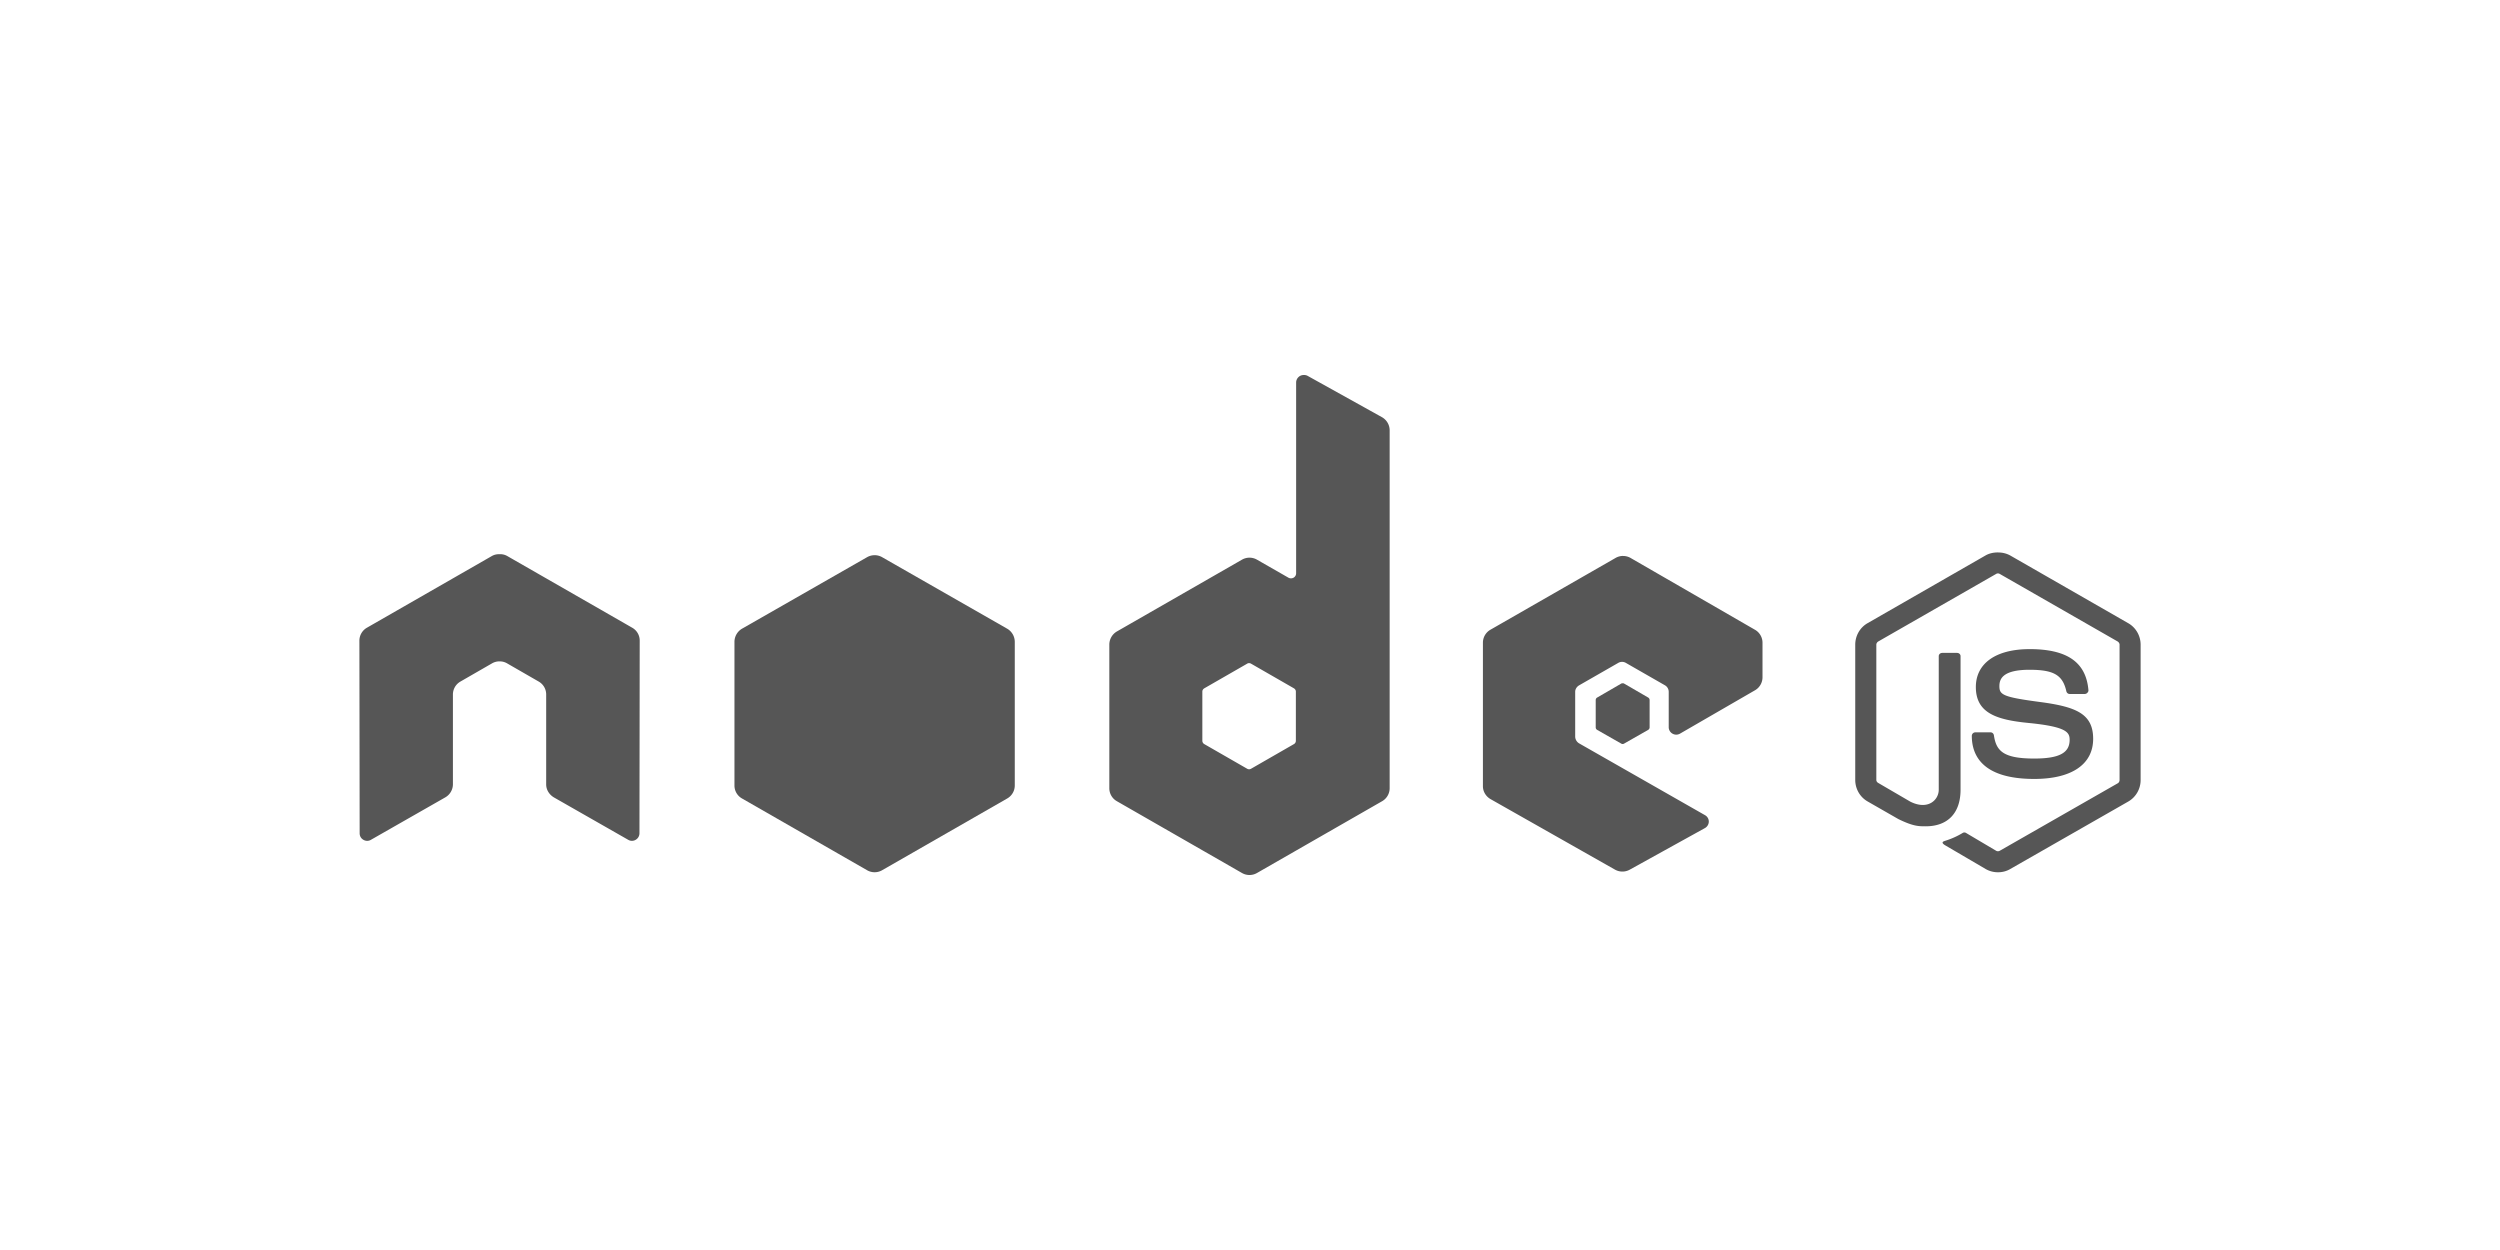
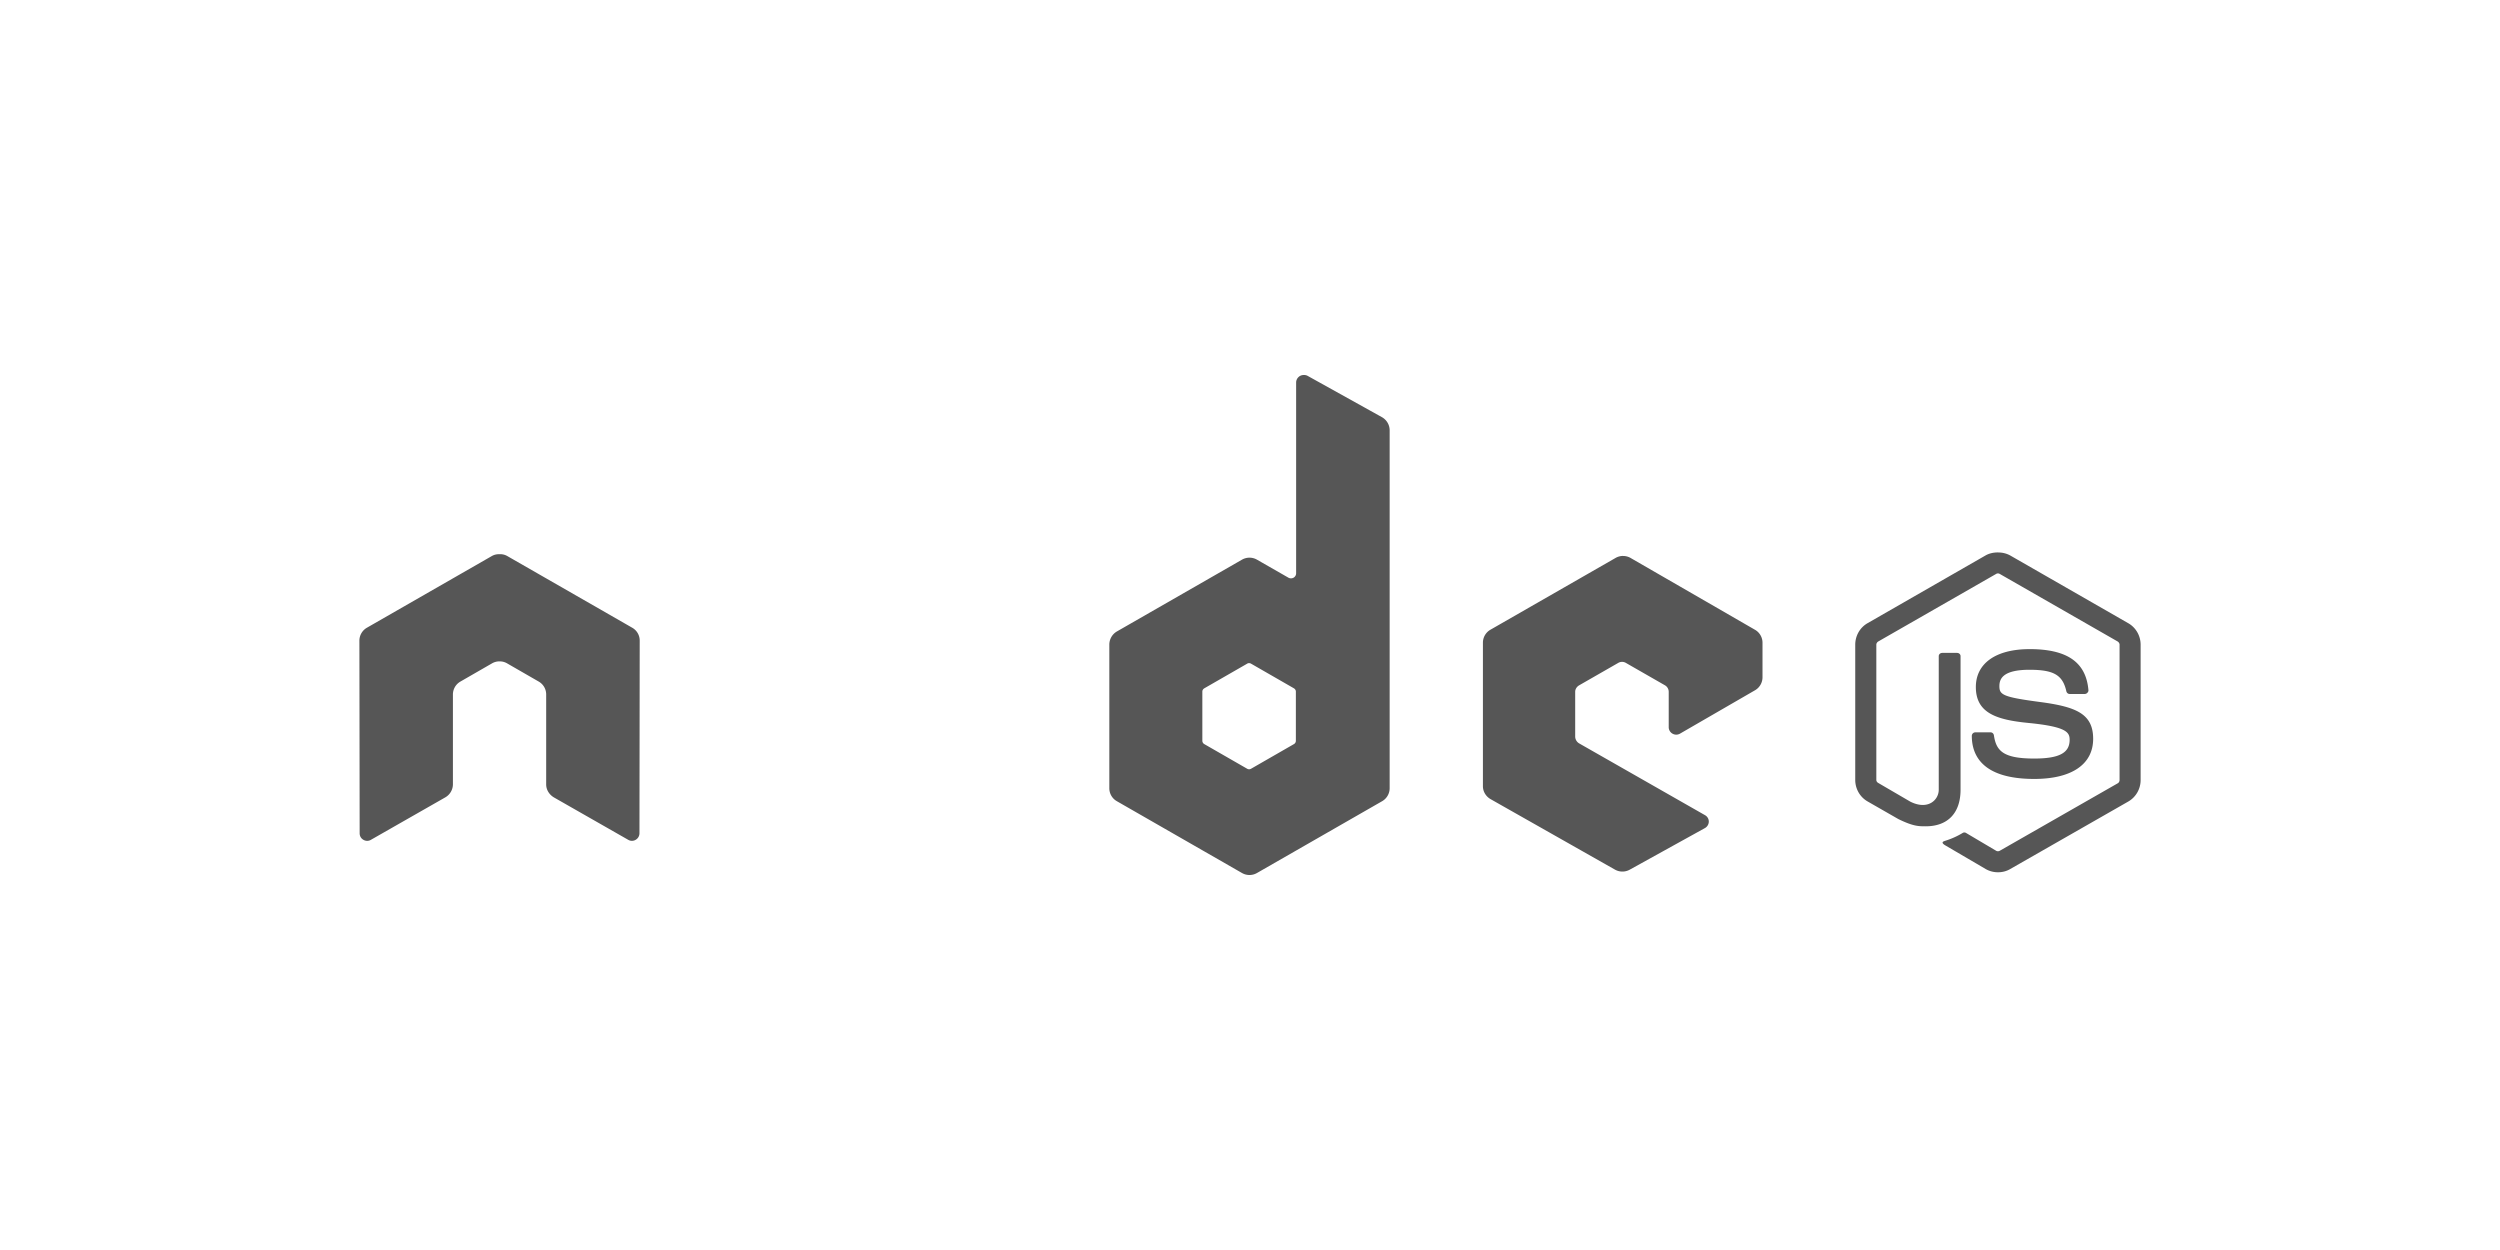
<svg xmlns="http://www.w3.org/2000/svg" width="144" height="72" fill="none">
  <path d="M115.08 31.82c-.25 0-.493.05-.708.171l-6.802 3.905c-.44.252-.708.728-.708 1.235v7.795c0 .507.268.982.708 1.235l1.776 1.018c.864.423 1.182.416 1.575.416 1.278 0 2.007-.771 2.007-2.11v-7.691c0-.11-.095-.187-.202-.187h-.852c-.109 0-.202.08-.202.187v7.694c0 .594-.623 1.192-1.632.69l-1.847-1.077c-.065-.035-.116-.1-.116-.172v-7.796c0-.074.05-.15.116-.187l6.788-3.89a.201.201 0 01.202 0l6.788 3.89c.065.039.116.11.116.187v7.796c0 .074-.038.15-.101.186l-6.803 3.891a.21.21 0 01-.202 0l-1.747-1.034a.184.184 0 00-.174 0 4.513 4.513 0 01-1.025.46c-.111.038-.281.098.058.287l2.282 1.337c.217.125.459.187.708.187.251 0 .49-.06.707-.187l6.803-3.89c.44-.255.707-.73.707-1.235v-7.796c0-.506-.267-.982-.707-1.235l-6.803-3.904a1.422 1.422 0 00-.707-.173l-.003-.004zm1.82 5.57c-1.937 0-3.091.82-3.091 2.182 0 1.476 1.145 1.884 3.004 2.067 2.224.216 2.398.54 2.398.976 0 .755-.606 1.077-2.037 1.077-1.797 0-2.193-.446-2.325-1.337-.016-.095-.089-.172-.188-.172h-.883a.205.205 0 00-.202.2c0 1.139.623 2.484 3.596 2.484 2.153 0 3.394-.838 3.394-2.311 0-1.457-1.003-1.85-3.09-2.125-2.108-.28-2.311-.413-2.311-.905 0-.405.171-.947 1.733-.947 1.396 0 1.911.299 2.123 1.234.018.088.096.16.188.16h.883a.212.212 0 00.144-.072c.037-.041.063-.088.058-.144-.136-1.61-1.217-2.368-3.394-2.368zM75.09 21.6a.437.437 0 00-.433.43v10.983a.29.29 0 01-.144.259.302.302 0 01-.304 0l-1.805-1.034a.868.868 0 00-.867 0l-7.206 4.135a.881.881 0 00-.434.76v8.27a.856.856 0 00.434.746l7.206 4.135a.867.867 0 00.867 0l7.207-4.135a.863.863 0 00.433-.746V24.787a.874.874 0 00-.448-.76l-4.289-2.384a.427.427 0 00-.217-.043zM28.73 31.922a.82.82 0 00-.39.1l-7.206 4.135a.86.86 0 00-.433.747L20.716 48c0 .155.08.298.217.373.134.08.3.08.433 0l4.275-2.44a.875.875 0 00.447-.746v-5.183c0-.31.164-.593.434-.747l1.82-1.048a.857.857 0 01.433-.114.852.852 0 01.433.114l1.82 1.048a.855.855 0 01.432.746v5.183c0 .308.18.588.448.746l4.275 2.44c.134.08.3.08.433 0a.432.432 0 00.217-.373l.014-11.097a.85.85 0 00-.433-.746l-7.207-4.135a.814.814 0 00-.39-.1h-.086zm64.76.1a.865.865 0 00-.434.116l-7.207 4.134a.859.859 0 00-.433.746v8.27c0 .31.176.592.448.746l7.148 4.05a.87.87 0 00.852.014l4.333-2.397a.434.434 0 00.23-.373.424.424 0 00-.216-.373l-7.25-4.135a.463.463 0 01-.23-.388v-2.586c0-.154.095-.296.23-.373l2.253-1.292a.436.436 0 01.433 0l2.254 1.292a.431.431 0 01.217.373v2.039a.428.428 0 00.217.373.432.432 0 00.433 0l4.318-2.497a.863.863 0 00.434-.747V37.02a.859.859 0 00-.434-.746l-7.163-4.135a.863.863 0 00-.433-.115zm-21.548 6.174c.04 0 .08.01.115.029l2.47 1.42c.067.04.115.11.115.187v2.843a.22.22 0 01-.115.187l-2.47 1.42a.22.22 0 01-.216 0l-2.47-1.42a.222.222 0 01-.116-.187v-2.843c0-.077.049-.148.116-.187l2.47-1.42a.19.19 0 01.1-.03v.001z" fill="#565656" />
-   <path d="M50.378 31.98a.87.87 0 00-.434.114l-7.206 4.12a.88.88 0 00-.433.761v8.27a.853.853 0 00.433.746l7.206 4.134a.867.867 0 00.867 0l7.207-4.134a.863.863 0 00.433-.747v-8.269a.88.88 0 00-.434-.76l-7.206-4.121a.861.861 0 00-.434-.115h.001zm43.096 7.378c-.029 0-.061 0-.087.014L92 40.177a.167.167 0 00-.087.143v1.58c0 .059.034.113.087.143l1.386.79a.151.151 0 00.159 0l1.386-.79a.169.169 0 00.087-.144V40.32a.169.169 0 00-.087-.144l-1.386-.804c-.026-.015-.044-.014-.073-.014z" fill="#565656" />
</svg>